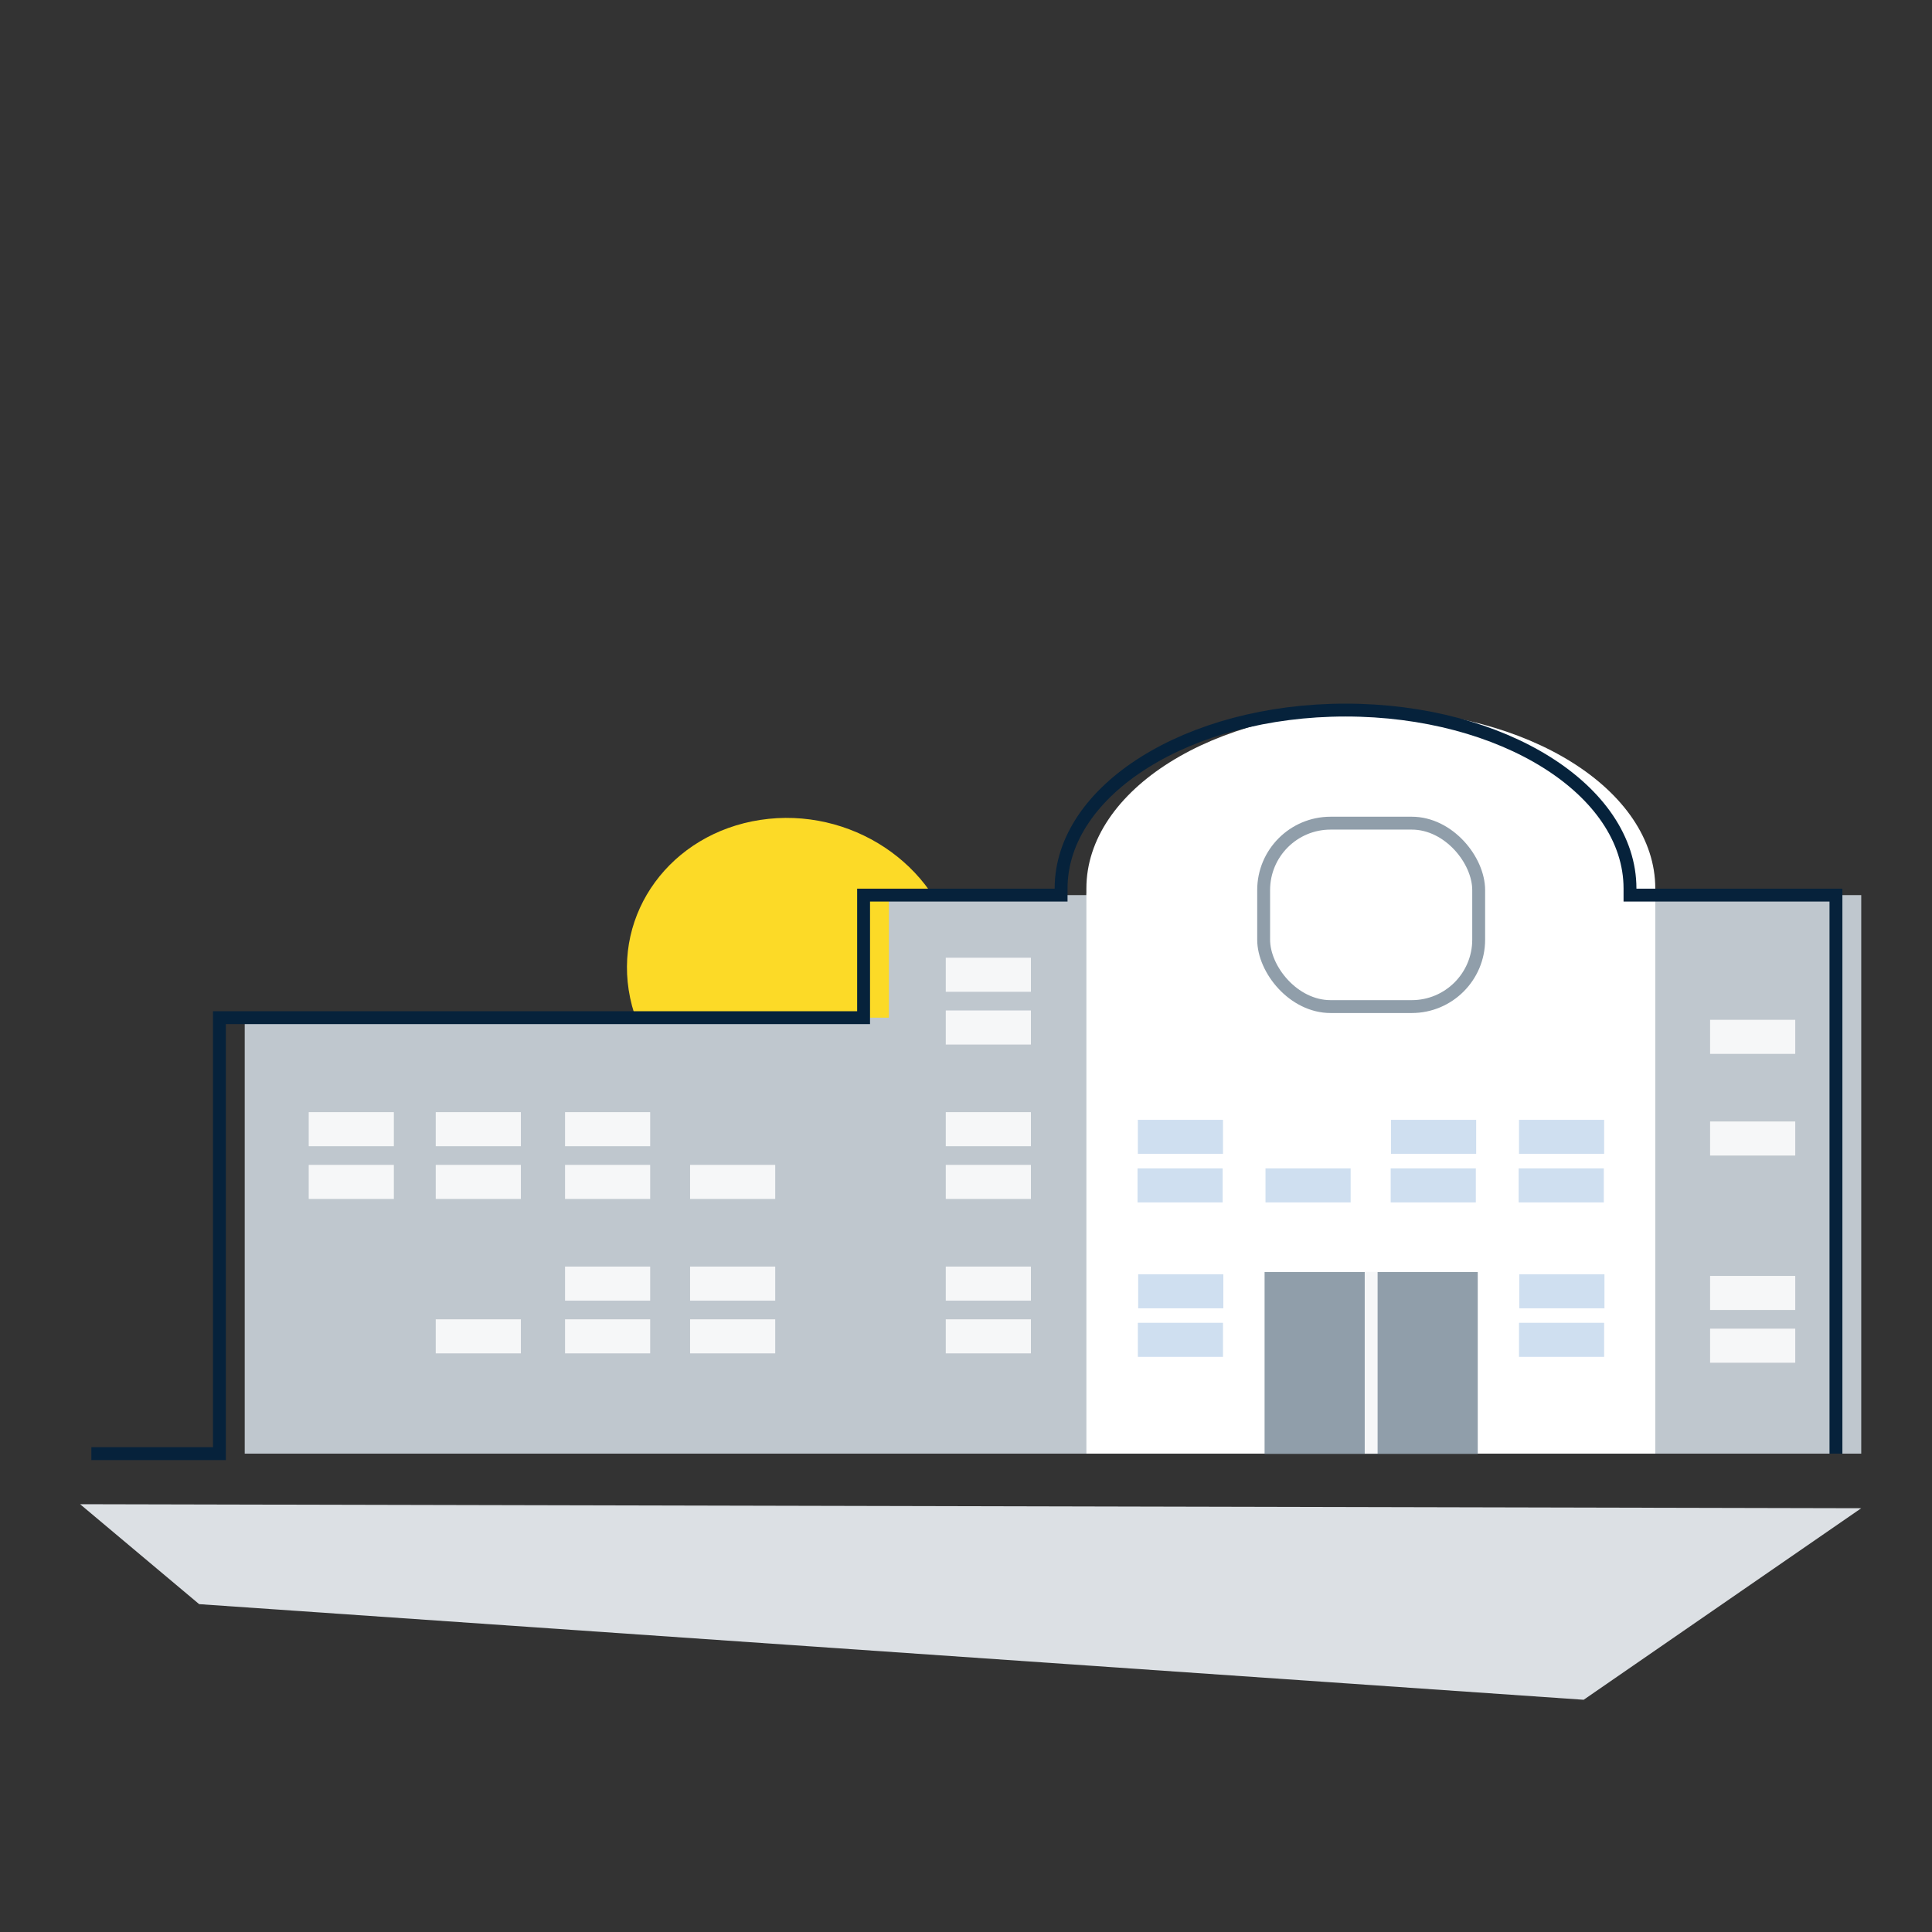
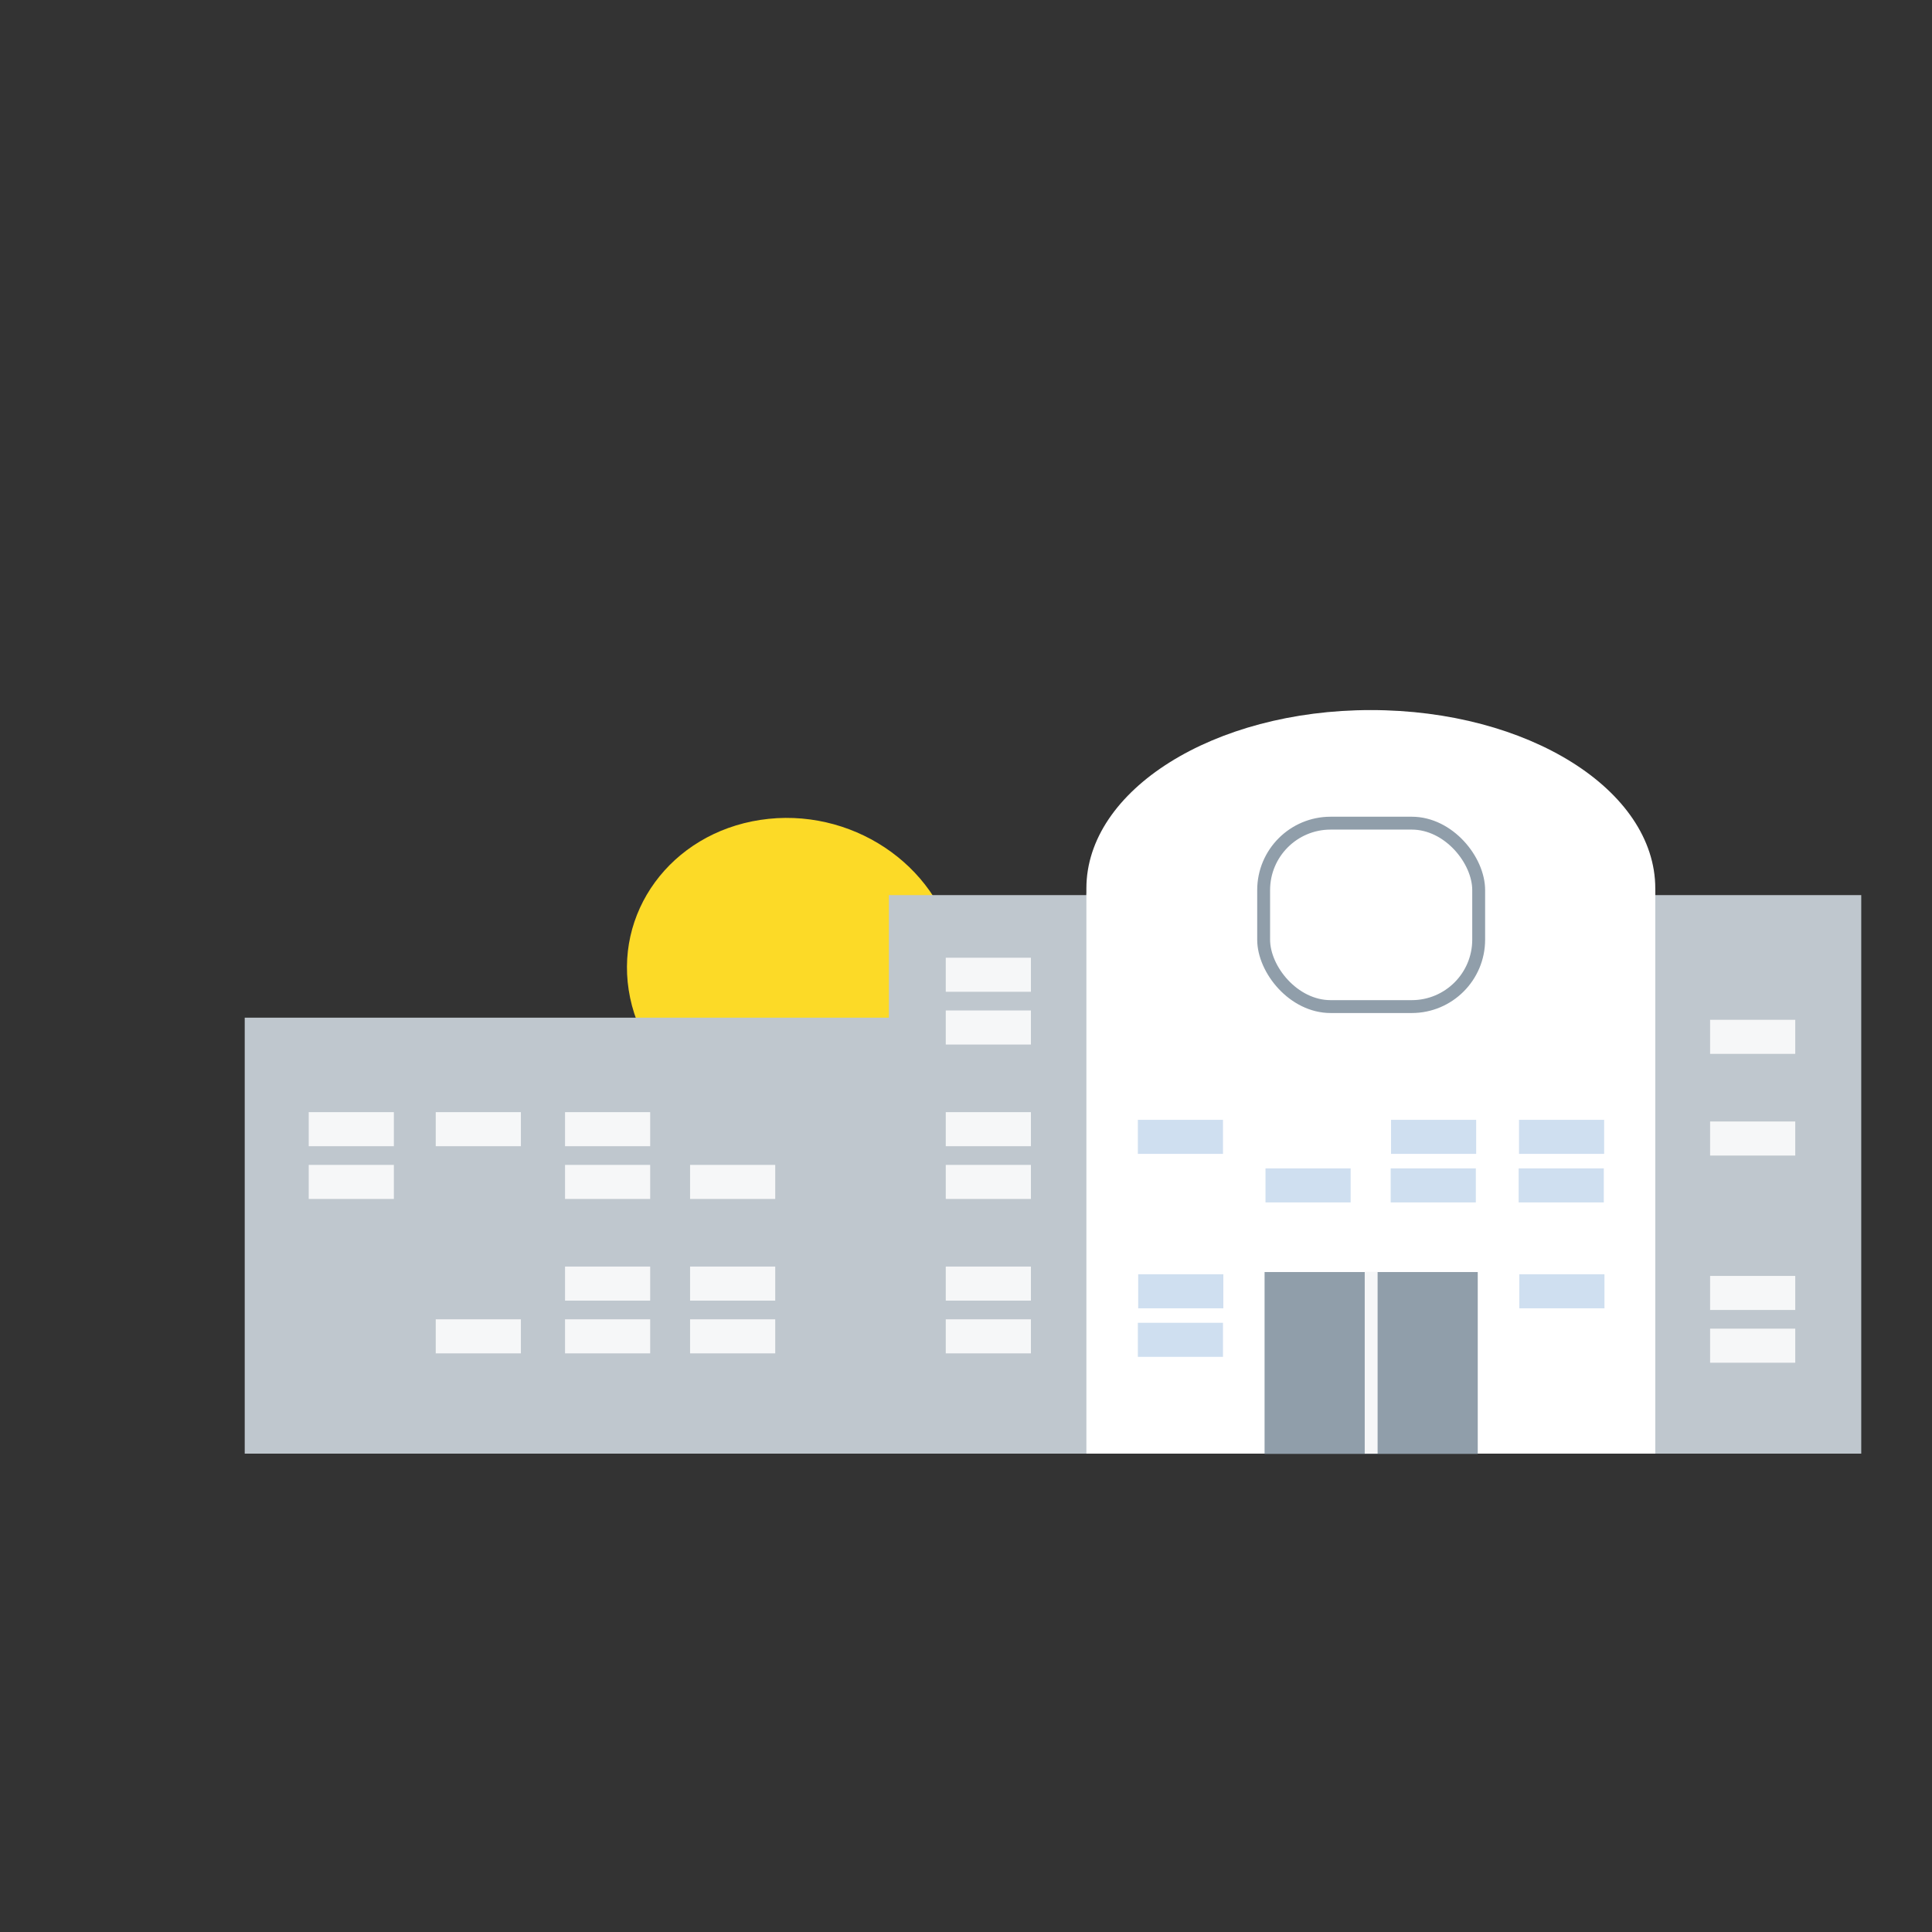
<svg xmlns="http://www.w3.org/2000/svg" viewBox="0 0 375 375">
  <rect x="0" y="0" width="375" height="375" fill="#333333" stroke="none" />
  <path d="m0 0h375v375h-375z" fill="none" />
  <path d="m160.054 218.665c-17.408 2.64-34.308-8.544-37.748-24.982-3.44-16.437 7.883-31.902 25.29-34.543 17.408-2.64 34.308 8.544 37.748 24.982 3.44 16.437-7.883 31.902-25.29 34.543z" fill="#fcda27" />
  <path d="m172.531 282.149h188.736v-108.411h-39.977c-.871-18.388-25.247-33.133-55.212-33.133s-54.342 14.744-55.212 33.133h-38.336v23.788h-125.03v84.624h125.03" fill="#bfc7ce" />
  <path d="m321.29 172.452c0-19.124-24.719-34.627-55.212-34.627s-55.212 15.503-55.212 34.627v109.698h110.424v-109.698z" fill="#fff" />
-   <path d="m356.357 282.149v-108.411h-39.977v-1.286c0-19.124-24.719-34.627-55.212-34.627s-55.211 15.503-55.211 34.627v1.286h-38.336v23.788h-125.03v84.624h-24.863" fill="none" stroke="#06223b" stroke-miterlimit="10" stroke-width="2.5" />
  <g fill="#f6f7f8">
    <path d="m183.573 185.893h16.526v6.61h-16.526z" />
    <path d="m183.573 196.13h16.526v6.61h-16.526z" />
    <path d="m183.573 215.867h16.526v6.61h-16.526z" />
    <path d="m183.573 226.105h16.526v6.61h-16.526z" />
    <path d="m183.573 245.842h16.526v6.61h-16.526z" />
    <path d="m183.573 256.079h16.526v6.61h-16.526z" />
    <path d="m331.93 197.944h16.526v6.61h-16.526z" />
    <path d="m331.93 217.681h16.526v6.61h-16.526z" />
    <path d="m331.93 247.656h16.526v6.61h-16.526z" />
    <path d="m331.93 257.893h16.526v6.61h-16.526z" />
    <path d="m133.946 245.842h16.526v6.61h-16.526z" />
    <path d="m133.946 256.079h16.526v6.61h-16.526z" />
    <path d="m109.673 245.842h16.526v6.61h-16.526z" />
    <path d="m84.577 256.079h16.526v6.61h-16.526z" />
    <path d="m109.673 256.079h16.526v6.61h-16.526z" />
    <path d="m133.946 226.105h16.526v6.61h-16.526z" />
    <path d="m84.577 215.867h16.526v6.61h-16.526z" />
    <path d="m109.673 215.867h16.526v6.61h-16.526z" />
-     <path d="m84.577 226.105h16.526v6.61h-16.526z" />
    <path d="m109.673 226.105h16.526v6.61h-16.526z" />
    <path d="m59.922 215.867h16.526v6.61h-16.526z" />
    <path d="m59.922 226.105h16.526v6.61h-16.526z" />
  </g>
-   <path d="m220.793 226.781h16.526v6.61h-16.526z" fill="#4e8cca" opacity=".27" />
  <path d="m245.633 226.781h16.526v6.61h-16.526z" fill="#4e8cca" opacity=".27" />
  <path d="m269.933 226.781h16.526v6.61h-16.526z" fill="#4e8cca" opacity=".27" />
  <path d="m294.773 226.781h16.526v6.61h-16.526z" fill="#4e8cca" opacity=".27" />
  <path d="m220.857 217.358h16.526v6.61h-16.526z" fill="#4e8cca" opacity=".27" />
  <path d="m269.997 217.358h16.526v6.61h-16.526z" fill="#4e8cca" opacity=".27" />
  <path d="m294.837 217.358h16.526v6.61h-16.526z" fill="#4e8cca" opacity=".27" />
  <path d="m220.857 256.755h16.526v6.61h-16.526z" fill="#4e8cca" opacity=".27" />
-   <path d="m294.837 256.755h16.526v6.61h-16.526z" fill="#4e8cca" opacity=".27" />
+   <path d="m294.837 256.755h16.526h-16.526z" fill="#4e8cca" opacity=".27" />
  <path d="m220.921 247.333h16.526v6.61h-16.526z" fill="#4e8cca" opacity=".27" />
  <path d="m294.901 247.333h16.526v6.61h-16.526z" fill="#4e8cca" opacity=".27" />
  <path d="m245.454 246.903h41.376v35.295h-41.376z" fill="#909eaa" />
  <path d="m266.142 246.856v35.295" fill="none" stroke="#f6f7f8" stroke-miterlimit="10" stroke-width="2.5" />
  <rect fill="none" height="35.603" rx="12.993" stroke="#909eaa" stroke-miterlimit="10" stroke-width="2.5" width="41.738" x="245.273" y="159.774" />
-   <path d="m361.267 292.746-345.719-.781 23.109 19.399 268.733 18.561z" fill="#dce0e4" />
</svg>